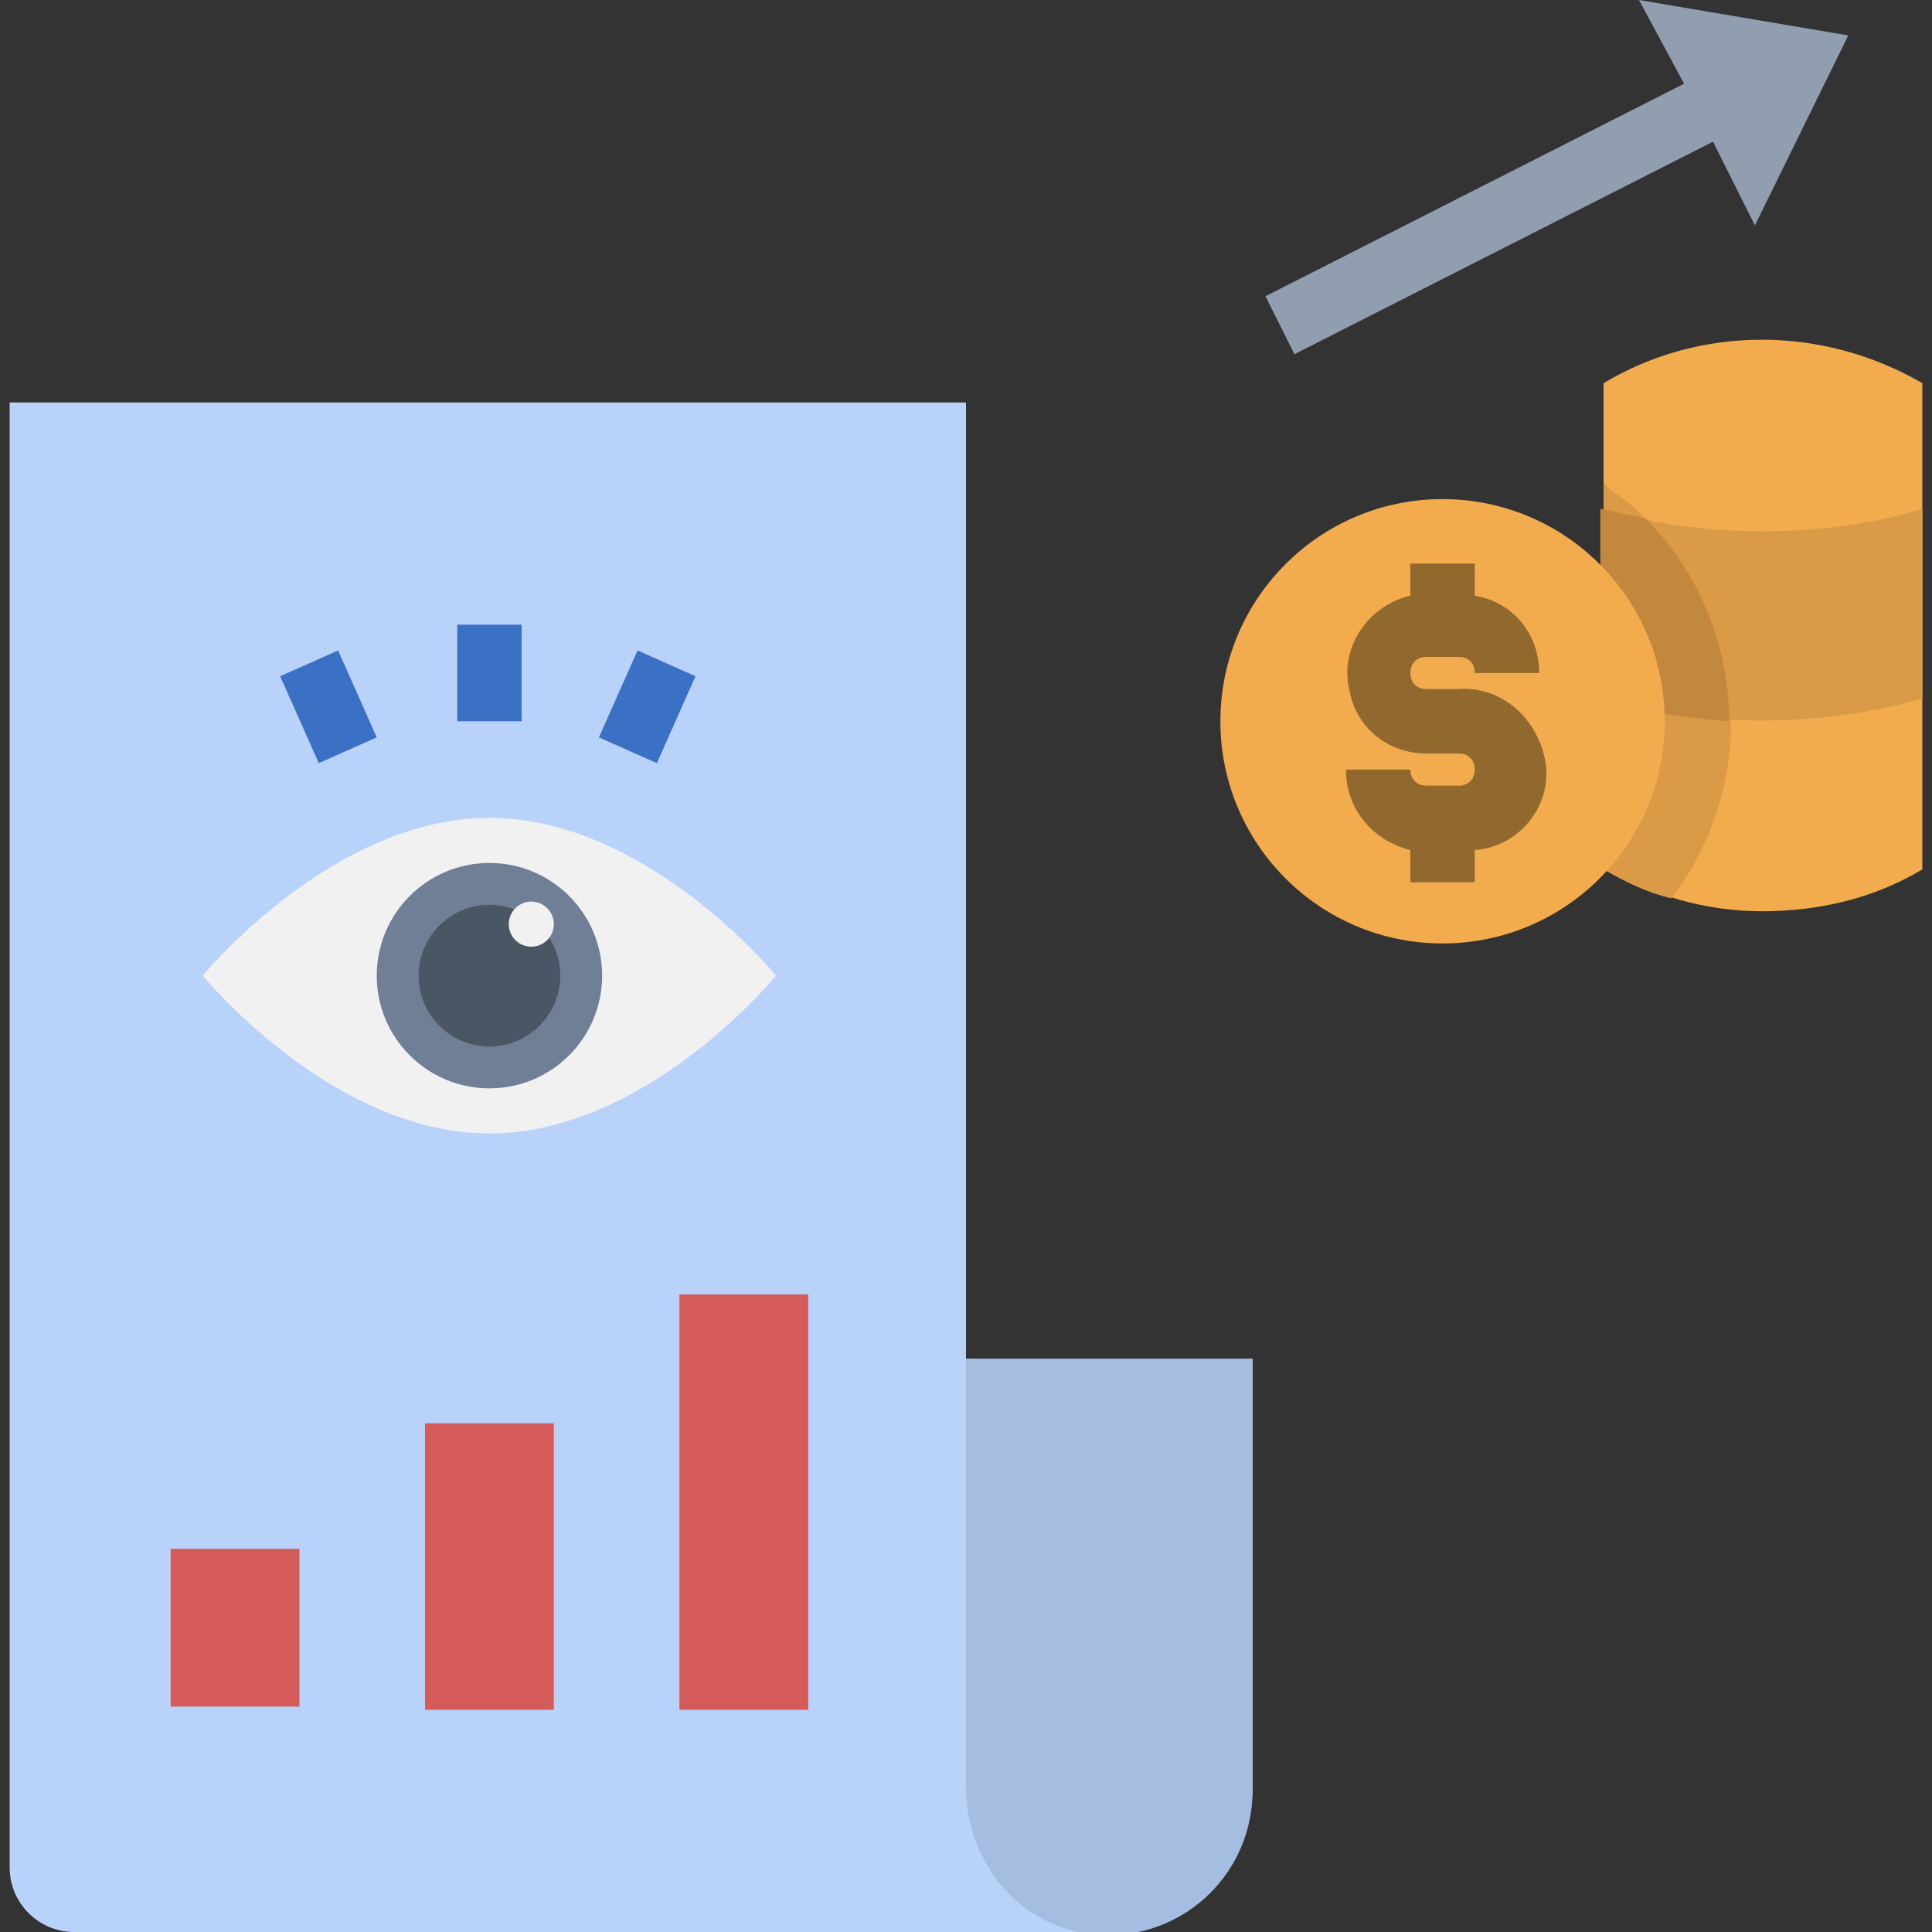
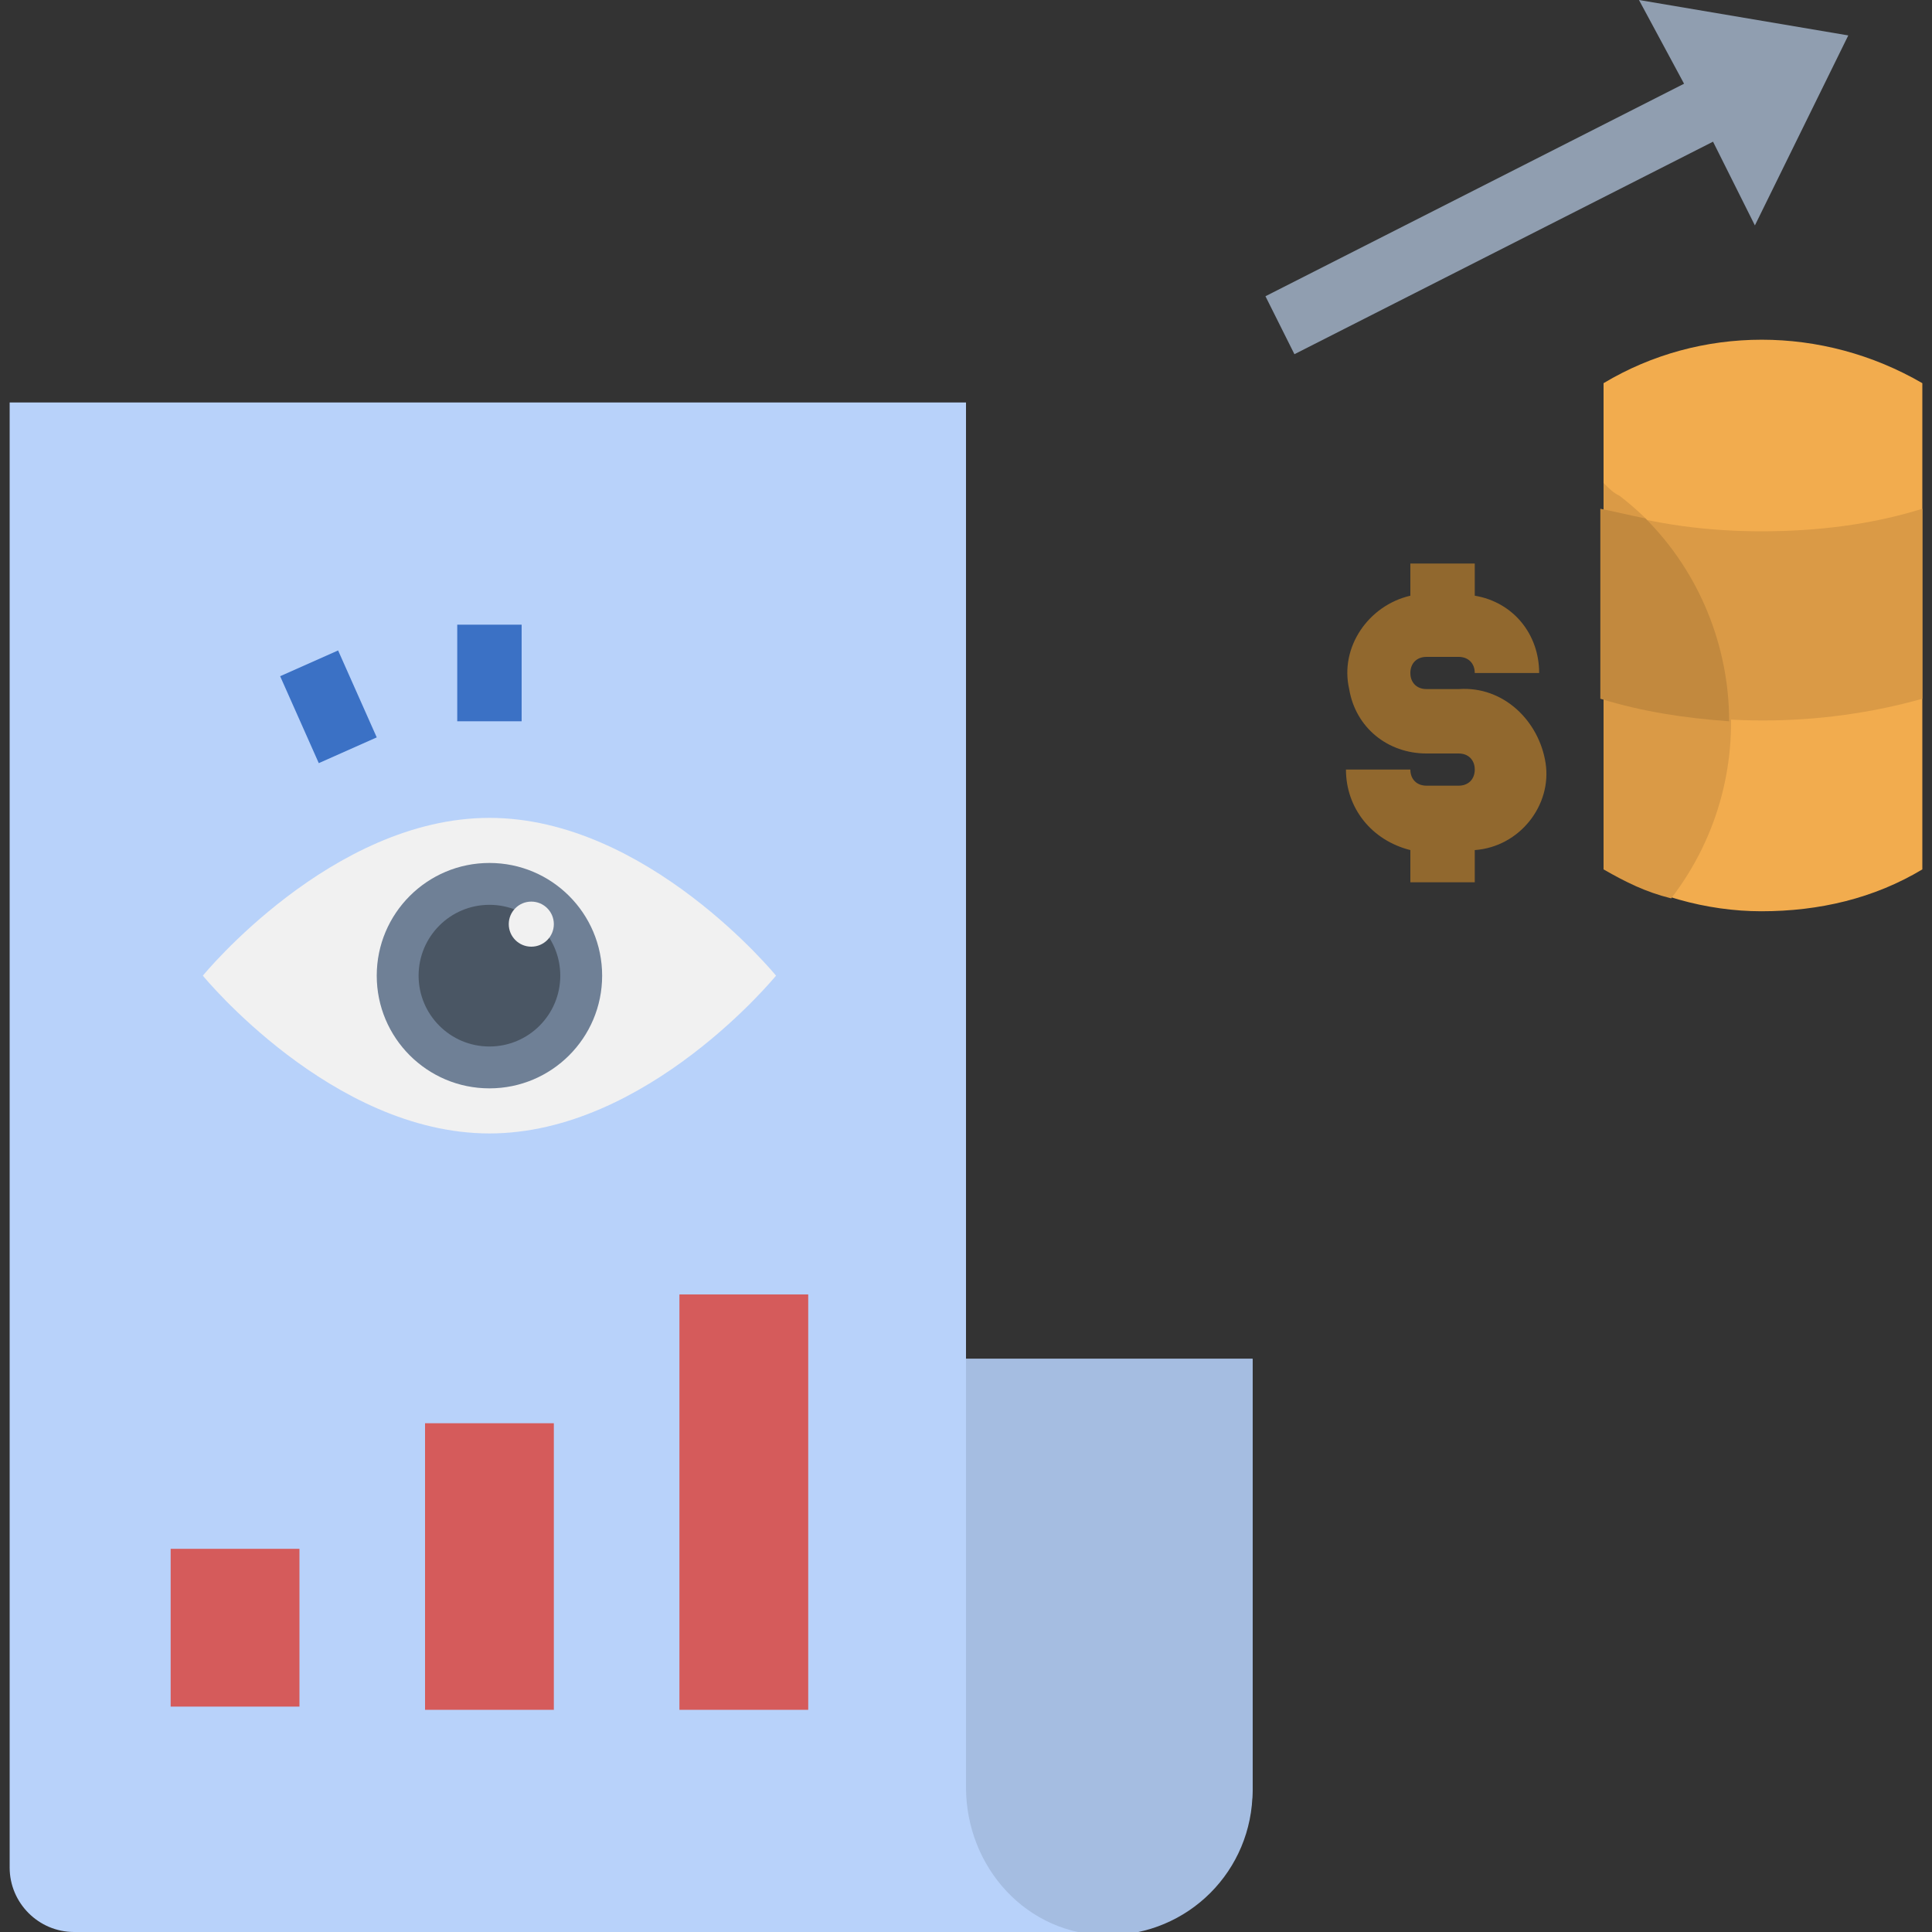
<svg xmlns="http://www.w3.org/2000/svg" id="Layer_1" x="0px" y="0px" width="60px" height="60px" viewBox="0 0 60 60" style="enable-background:new 0 0 60 60;" xml:space="preserve">
  <rect x="0" y="0" width="60" height="60" fill="#333333" stroke="none" />
  <style type="text/css">	.st0{fill:#F2AC4E;}	.st1{fill:#DA9A46;}	.st2{fill:#C2893E;}	.st3{fill:#91682E;}	.st4{fill:#909EB0;}	.st5{fill:#B8D2FA;}	.st6{fill:#A5BDE1;}	.st7{fill:#3B71C5;}	.st8{fill:#D55B5B;}	.st9{fill:#F1F1F1;}	.st10{fill:#6F8096;}	.st11{fill:#4A5664;}</style>
  <g>
    <path class="st0" d="M54.7,28.3c-1.7,0-3.5-0.5-4.9-1.4V11.9c3-1.8,6.8-1.8,9.9,0V27C58.2,27.9,56.5,28.3,54.7,28.3z" />
    <path class="st1" d="M59.7,15.8v5.9c-3.2,0.9-6.7,0.9-9.9,0v-5.9c1.6,0.5,3.3,0.7,4.9,0.7C56.4,16.5,58.1,16.3,59.7,15.8z" />
    <path class="st1" d="M49.8,15v12c0.7,0.4,1.3,0.7,2.1,0.9c3-3.9,2.3-9.5-1.6-12.5C50.1,15.3,50,15.2,49.8,15L49.8,15z" />
    <path class="st2" d="M51.1,16.1c-0.5-0.1-0.9-0.2-1.4-0.3v5.9c1.3,0.4,2.6,0.6,4,0.7C53.7,20.1,52.8,17.8,51.1,16.1z" />
-     <circle class="st0" cx="44.8" cy="22.4" r="6.9" />
    <path class="st3" d="M45.3,21.4h-1c-0.3,0-0.5-0.2-0.5-0.5c0-0.3,0.2-0.5,0.5-0.5h1c0.3,0,0.5,0.2,0.5,0.5h2c0-1.2-0.8-2.2-2-2.4  v-1h-2v1c-1.3,0.3-2.2,1.6-1.9,2.9c0.2,1.2,1.2,2,2.4,2h1c0.3,0,0.5,0.2,0.5,0.5s-0.2,0.5-0.5,0.5h-1c-0.3,0-0.5-0.2-0.5-0.5h-2  c0,1.2,0.8,2.2,2,2.5v1h2v-1c1.4-0.1,2.4-1.4,2.2-2.7S46.7,21.3,45.3,21.4z" />
    <path class="st4" d="M57.4,1.1L50.9,0l1.4,2.6l-13,6.6l0.9,1.8l13-6.6L54.5,7L57.4,1.1z" />
    <path class="st5" d="M30,42.2V12.5H0.3V58c0,1.1,0.9,2,2,2h32.1c2.5,0,4.4-2,4.5-4.4c0,0,0,0,0,0V42.2H30z" />
    <path class="st6" d="M38.9,42.2v13.4c0,2.5-2,4.5-4.5,4.5S30,58,30,55.5V42.2H38.9z" />
    <g>
      <path class="st7" d="M14.2,19.4h2v3h-2V19.4z" />
-       <path class="st7" d="M18.6,22.9l1.2-2.7l1.8,0.8l-1.2,2.7L18.6,22.9z" />
      <path class="st7" d="M8.7,21l1.8-0.8l1.2,2.7l-1.8,0.8L8.7,21z" />
    </g>
    <path class="st8" d="M13.2,44.2h4v8.9h-4V44.2z" />
    <path class="st8" d="M5.3,48.1h4v4.9h-4V48.1z" />
    <path class="st8" d="M21.1,40.2h4v12.9h-4V40.2z" />
    <path class="st9" d="M24.1,30.3c0,0-4,4.9-8.9,4.9s-8.9-4.9-8.9-4.9s4-4.9,8.9-4.9S24.1,30.3,24.1,30.3z" />
    <circle class="st10" cx="15.2" cy="30.3" r="3.5" />
    <circle class="st11" cx="15.2" cy="30.3" r="2.2" />
    <circle class="st9" cx="16.5" cy="28.7" r="0.7" />
  </g>
</svg>